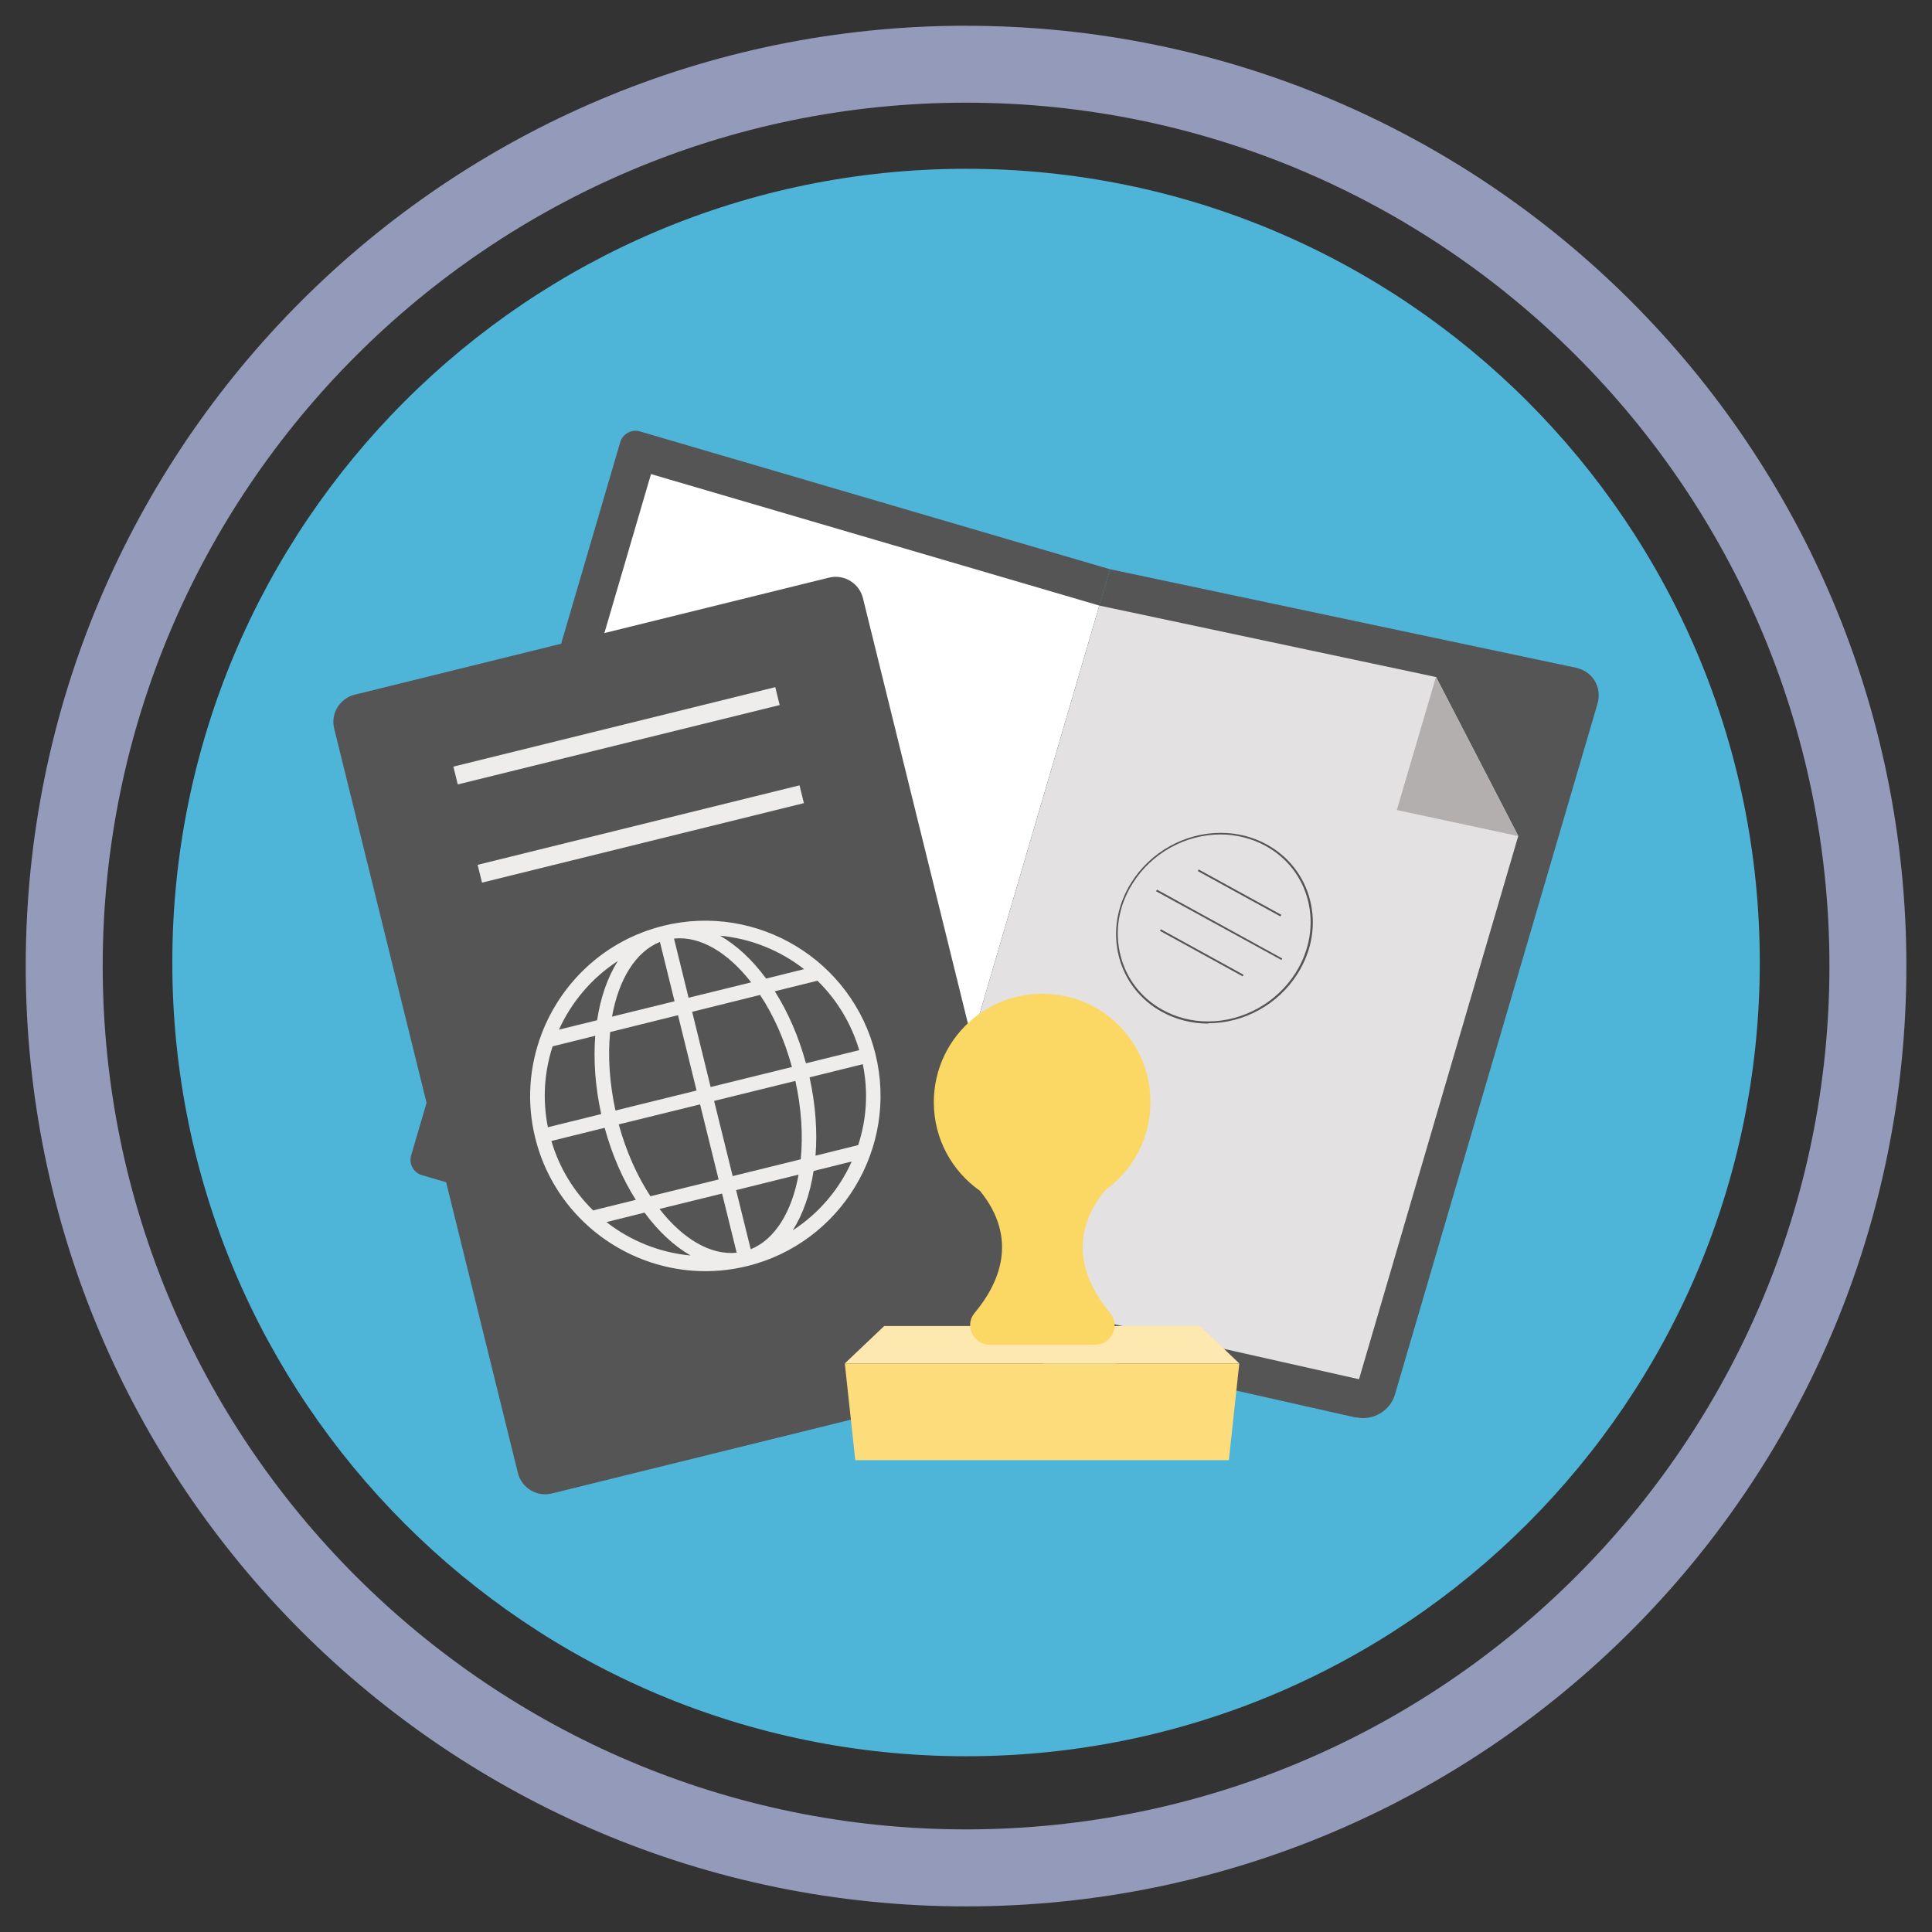
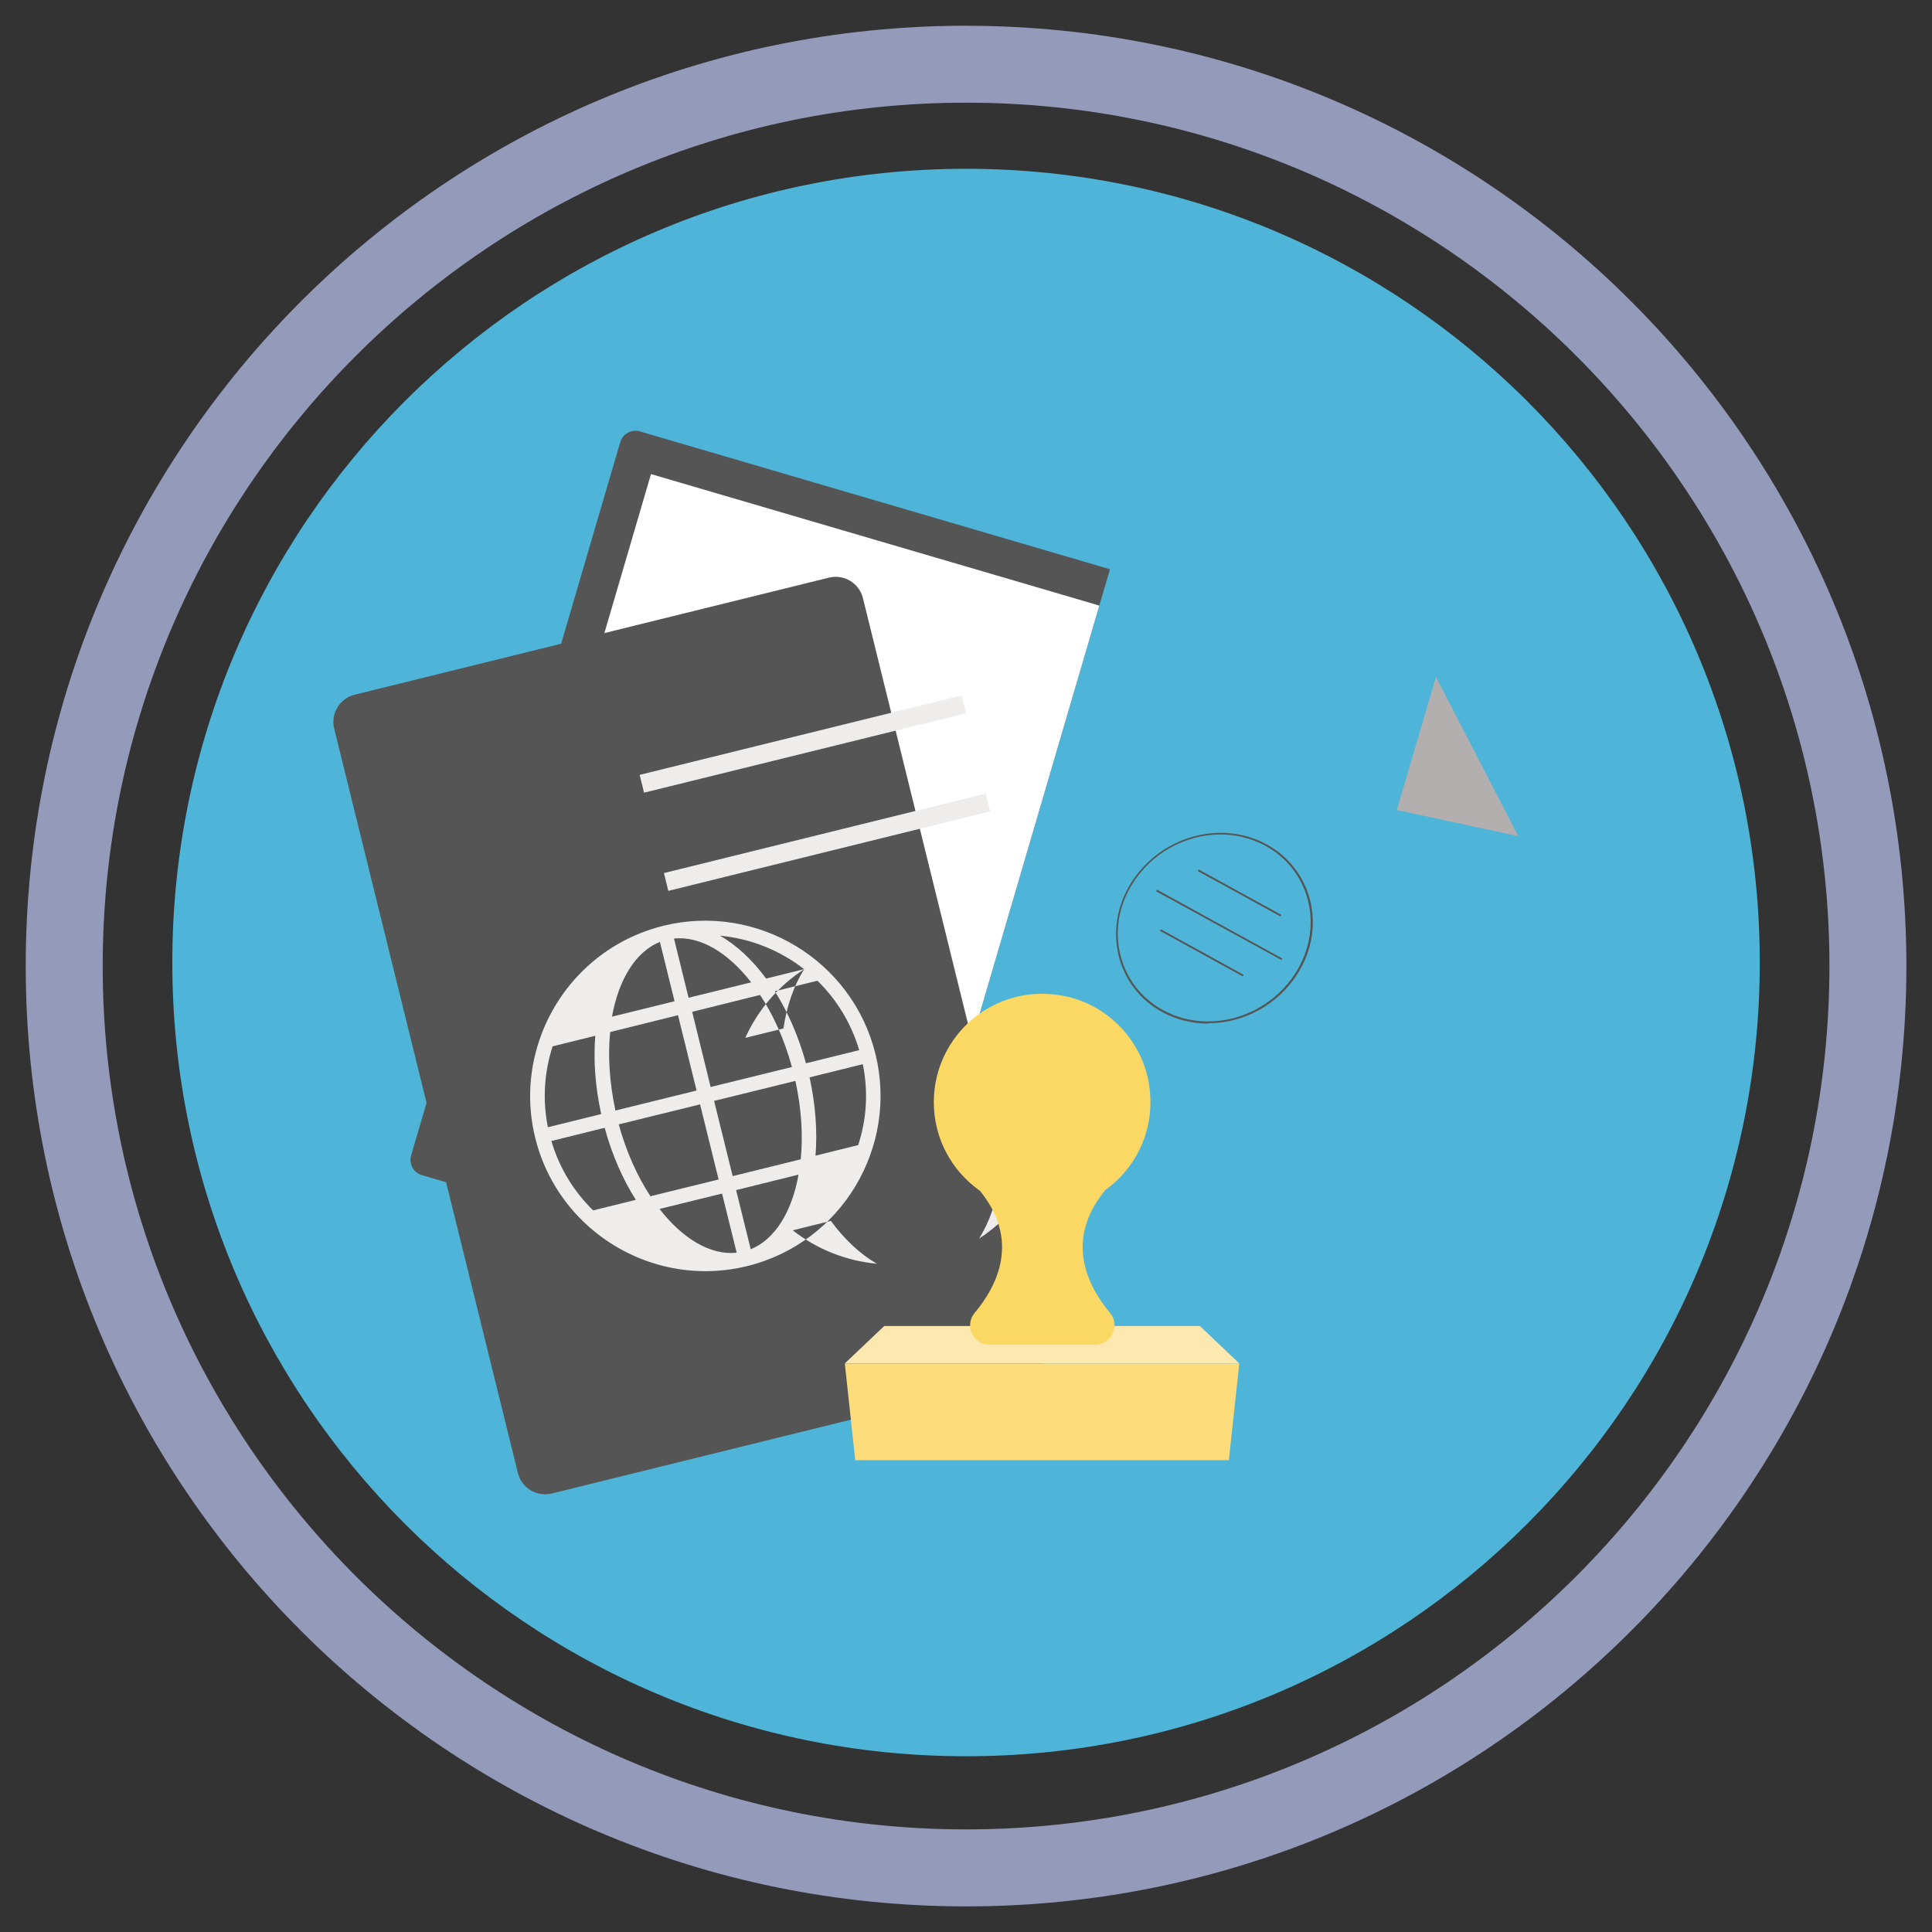
<svg xmlns="http://www.w3.org/2000/svg" width="87.87" height="87.87" viewBox="0 0 87.87 87.87">
  <rect x="0" y="0" width="87.87" height="87.87" fill="#333333" stroke="none" />
  <path fill="#949ABA" d="M43.938 4.67c21.65 0 39.267 17.615 39.267 39.267S65.59 83.203 43.938 83.203c-21.652 0-39.267-17.615-39.267-39.267S22.29 4.67 43.94 4.67m0-3.5c-23.622 0-42.77 19.15-42.77 42.768 0 23.62 19.148 42.767 42.768 42.767s42.767-19.147 42.767-42.767c0-23.62-19.147-42.766-42.767-42.766z" />
  <circle cx="43.938" cy="43.938" r="36.767" fill="none" />
  <path fill="#4EB5D8" d="M80.037 43.777c0 19.937-16.164 36.1-36.1 36.1-19.938 0-36.1-16.163-36.1-36.1 0-19.94 16.16-36.1 36.1-36.1 19.936 0 36.1 16.16 36.1 36.1" />
  <path fill="none" d="M43.937 7.676c19.938 0 36.1 16.163 36.1 36.1 0 19.94-16.162 36.102-36.1 36.102-19.937 0-36.1-16.163-36.1-36.1 0-19.94 16.163-36.102 36.1-36.102" />
  <path fill="none" d="M43.937 7.676c19.938 0 36.1 16.163 36.1 36.1 0 19.94-16.162 36.102-36.1 36.102-19.937 0-36.1-16.163-36.1-36.1 0-19.94 16.163-36.102 36.1-36.102" />
-   <path fill="#545554" d="M61.676 64.474l-21.11-4.758 9.917-33.827 21.19 4.48c.76.16 1.202.89.983 1.64l-9.213 31.42c-.218.74-1.01 1.21-1.767 1.03" />
-   <path fill="#E3E1E1" d="M65.31 30.792l-15.312-3.25-8.948 30.52 20.76 4.667 7.243-24.71-3.744-7.24" />
  <path fill="#545554" d="M40.566 59.716L19.19 53.448c-.384-.113-.603-.516-.49-.9l9.508-32.434c.113-.384.516-.605.9-.492l21.375 6.268-9.917 33.826" />
  <path fill="#FFF" d="M20.66 52.084l20.39 5.978 8.948-30.52-20.39-5.98-8.947 30.522" />
  <path fill="#B3AFAF" d="M63.535 36.842l5.518 1.185-3.744-7.235-1.78 6.05" />
  <g fill="#545554">
    <path d="M54.95 46.554c-.745 0-1.474-.186-2.108-.535-.98-.54-1.672-1.43-1.95-2.5-.292-1.14-.093-2.34.562-3.38.875-1.39 2.432-2.26 4.066-2.26.74 0 1.465.18 2.096.53.984.54 1.68 1.43 1.96 2.5.296 1.14.095 2.34-.562 3.38-.875 1.39-2.432 2.25-4.065 2.25m.57-8.587c-1.61 0-3.14.85-4 2.22-.65 1.022-.84 2.2-.55 3.31.27 1.05.95 1.92 1.91 2.45.62.343 1.33.525 2.06.525 1.6 0 3.13-.85 3.99-2.215.642-1.023.84-2.202.55-3.32-.274-1.05-.956-1.92-1.92-2.45-.62-.34-1.33-.52-2.057-.52z" />
    <path d="M58.238 41.682l-3.76-2.064.038-.073 3.763 2.065-.05.072m-1.71 2.724l-3.76-2.068.04-.072 3.76 2.068-.04.072m1.77-.74l-5.708-3.13.04-.073 5.7 3.132-.04.072" />
  </g>
  <path fill="#545554" d="M46.67 62.602L25.1 67.925c-.685.168-1.377-.25-1.546-.934L15.2 33.14c-.17-.685.248-1.376.934-1.545l21.568-5.323c.685-.17 1.377.25 1.546.933l8.356 33.858c.167.687-.25 1.38-.934 1.548" />
-   <path fill="#EEEDEC" d="M30.17 42.107c-2.643.652-4.647 2.562-5.544 4.933v.003c-.55 1.457-.685 3.088-.283 4.71.4 1.625 1.276 3.006 2.44 4.04 1.898 1.684 4.563 2.44 7.205 1.79 4.267-1.054 6.88-5.38 5.828-9.647-1.052-4.267-5.38-6.88-9.646-5.83m1.15 3.283l-.665-2.7c1.192-.13 2.46.64 3.51 1.99l-2.846.7zm3.254-.13c.602.91 1.104 2.02 1.444 3.27l-3.697.91-.84-3.42 3.1-.77zm-4.558-2.41l.664 2.69-2.845.7c.303-1.69 1.068-2.95 2.18-3.4zm.822 3.33l.843 3.42-3.69.91c-.27-1.26-.35-2.48-.24-3.57l3.1-.77zm-3.493 4.49l-2.427.6c-.252-1.27-.16-2.53.216-3.68l1.94-.48c-.088 1.1-.003 2.32.27 3.56zm.157.63c.335 1.23.823 2.34 1.416 3.272l-1.94.48c-.87-.85-1.537-1.92-1.9-3.157l2.424-.6zm.638-.16l3.7-.91.843 3.415-3.1.763c-.6-.914-1.102-2.027-1.443-3.27zm4.7 3.143l.665 2.693c-1.193.126-2.46-.64-3.51-1.99l2.845-.7zm1.304 2.536l-.665-2.69 2.84-.704c-.3 1.682-1.07 2.95-2.18 3.396zm-.822-3.33l-.844-3.417 3.697-.91c.278 1.26.35 2.48.244 3.566l-3.1.765zm3.492-4.487l2.427-.6c.26 1.266.17 2.524-.21 3.68l-1.94.48c.09-1.105 0-2.318-.27-3.56zm-.158-.64c-.335-1.227-.823-2.34-1.417-3.276l1.94-.48c.87.85 1.53 1.92 1.9 3.157l-2.43.6zm-.08-4.284l-1.732.43c-.63-.858-1.347-1.52-2.095-1.95 1.4.13 2.73.67 3.82 1.52zm-8.473-.375c-.462.73-.787 1.65-.946 2.7l-1.734.427c.57-1.262 1.495-2.353 2.68-3.124zm-.52 11.88l1.732-.43c.63.856 1.347 1.52 2.095 1.95-1.41-.13-2.735-.667-3.828-1.52zm8.473.375c.462-.73.787-1.65.947-2.7l1.734-.43c-.57 1.27-1.495 2.36-2.68 3.13zm-.596-23.89l-14.64 3.61-.2-.81 14.64-3.614.2.81m1.103 4.465l-14.64 3.615-.2-.81 14.64-3.615.2.814" />
+   <path fill="#EEEDEC" d="M30.17 42.107c-2.643.652-4.647 2.562-5.544 4.933v.003c-.55 1.457-.685 3.088-.283 4.71.4 1.625 1.276 3.006 2.44 4.04 1.898 1.684 4.563 2.44 7.205 1.79 4.267-1.054 6.88-5.38 5.828-9.647-1.052-4.267-5.38-6.88-9.646-5.83m1.15 3.283l-.665-2.7c1.192-.13 2.46.64 3.51 1.99l-2.846.7zm3.254-.13c.602.91 1.104 2.02 1.444 3.27l-3.697.91-.84-3.42 3.1-.77zm-4.558-2.41l.664 2.69-2.845.7c.303-1.69 1.068-2.95 2.18-3.4zm.822 3.33l.843 3.42-3.69.91c-.27-1.26-.35-2.48-.24-3.57l3.1-.77zm-3.493 4.49l-2.427.6c-.252-1.27-.16-2.53.216-3.68l1.94-.48c-.088 1.1-.003 2.32.27 3.56zm.157.63c.335 1.23.823 2.34 1.416 3.272l-1.94.48c-.87-.85-1.537-1.92-1.9-3.157l2.424-.6zm.638-.16l3.7-.91.843 3.415-3.1.763c-.6-.914-1.102-2.027-1.443-3.27zm4.7 3.143l.665 2.693c-1.193.126-2.46-.64-3.51-1.99l2.845-.7zm1.304 2.536l-.665-2.69 2.84-.704c-.3 1.682-1.07 2.95-2.18 3.396zm-.822-3.33l-.844-3.417 3.697-.91c.278 1.26.35 2.48.244 3.566l-3.1.765zm3.492-4.487l2.427-.6c.26 1.266.17 2.524-.21 3.68l-1.94.48c.09-1.105 0-2.318-.27-3.56zm-.158-.64c-.335-1.227-.823-2.34-1.417-3.276l1.94-.48c.87.85 1.53 1.92 1.9 3.157l-2.43.6zm-.08-4.284l-1.732.43c-.63-.858-1.347-1.52-2.095-1.95 1.4.13 2.73.67 3.82 1.52zc-.462.73-.787 1.65-.946 2.7l-1.734.427c.57-1.262 1.495-2.353 2.68-3.124zm-.52 11.88l1.732-.43c.63.856 1.347 1.52 2.095 1.95-1.41-.13-2.735-.667-3.828-1.52zm8.473.375c.462-.73.787-1.65.947-2.7l1.734-.43c-.57 1.27-1.495 2.36-2.68 3.13zm-.596-23.89l-14.64 3.61-.2-.81 14.64-3.614.2.81m1.103 4.465l-14.64 3.615-.2-.81 14.64-3.615.2.814" />
  <path fill="#FDE8AF" d="M54.574 60.31h-14.36l-1.79 1.7h17.94l-1.79-1.7" />
  <path fill="#FBD764" d="M50.225 54.16c1.504-1.058 2.393-2.93 2.01-4.98-.36-1.938-1.916-3.51-3.854-3.885-3.15-.612-5.91 1.788-5.91 4.833 0 1.67.83 3.142 2.1 4.033 1.8 2.22.84 4.26-.25 5.56-.47.57-.05 1.44.7 1.44h4.777c.745 0 1.17-.87.694-1.44-1.085-1.3-2.046-3.34-.25-5.56" />
  <path fill="#FCDC7B" d="M38.423 62.01l.475 4.402H55.89l.475-4.4H38.423" />
</svg>